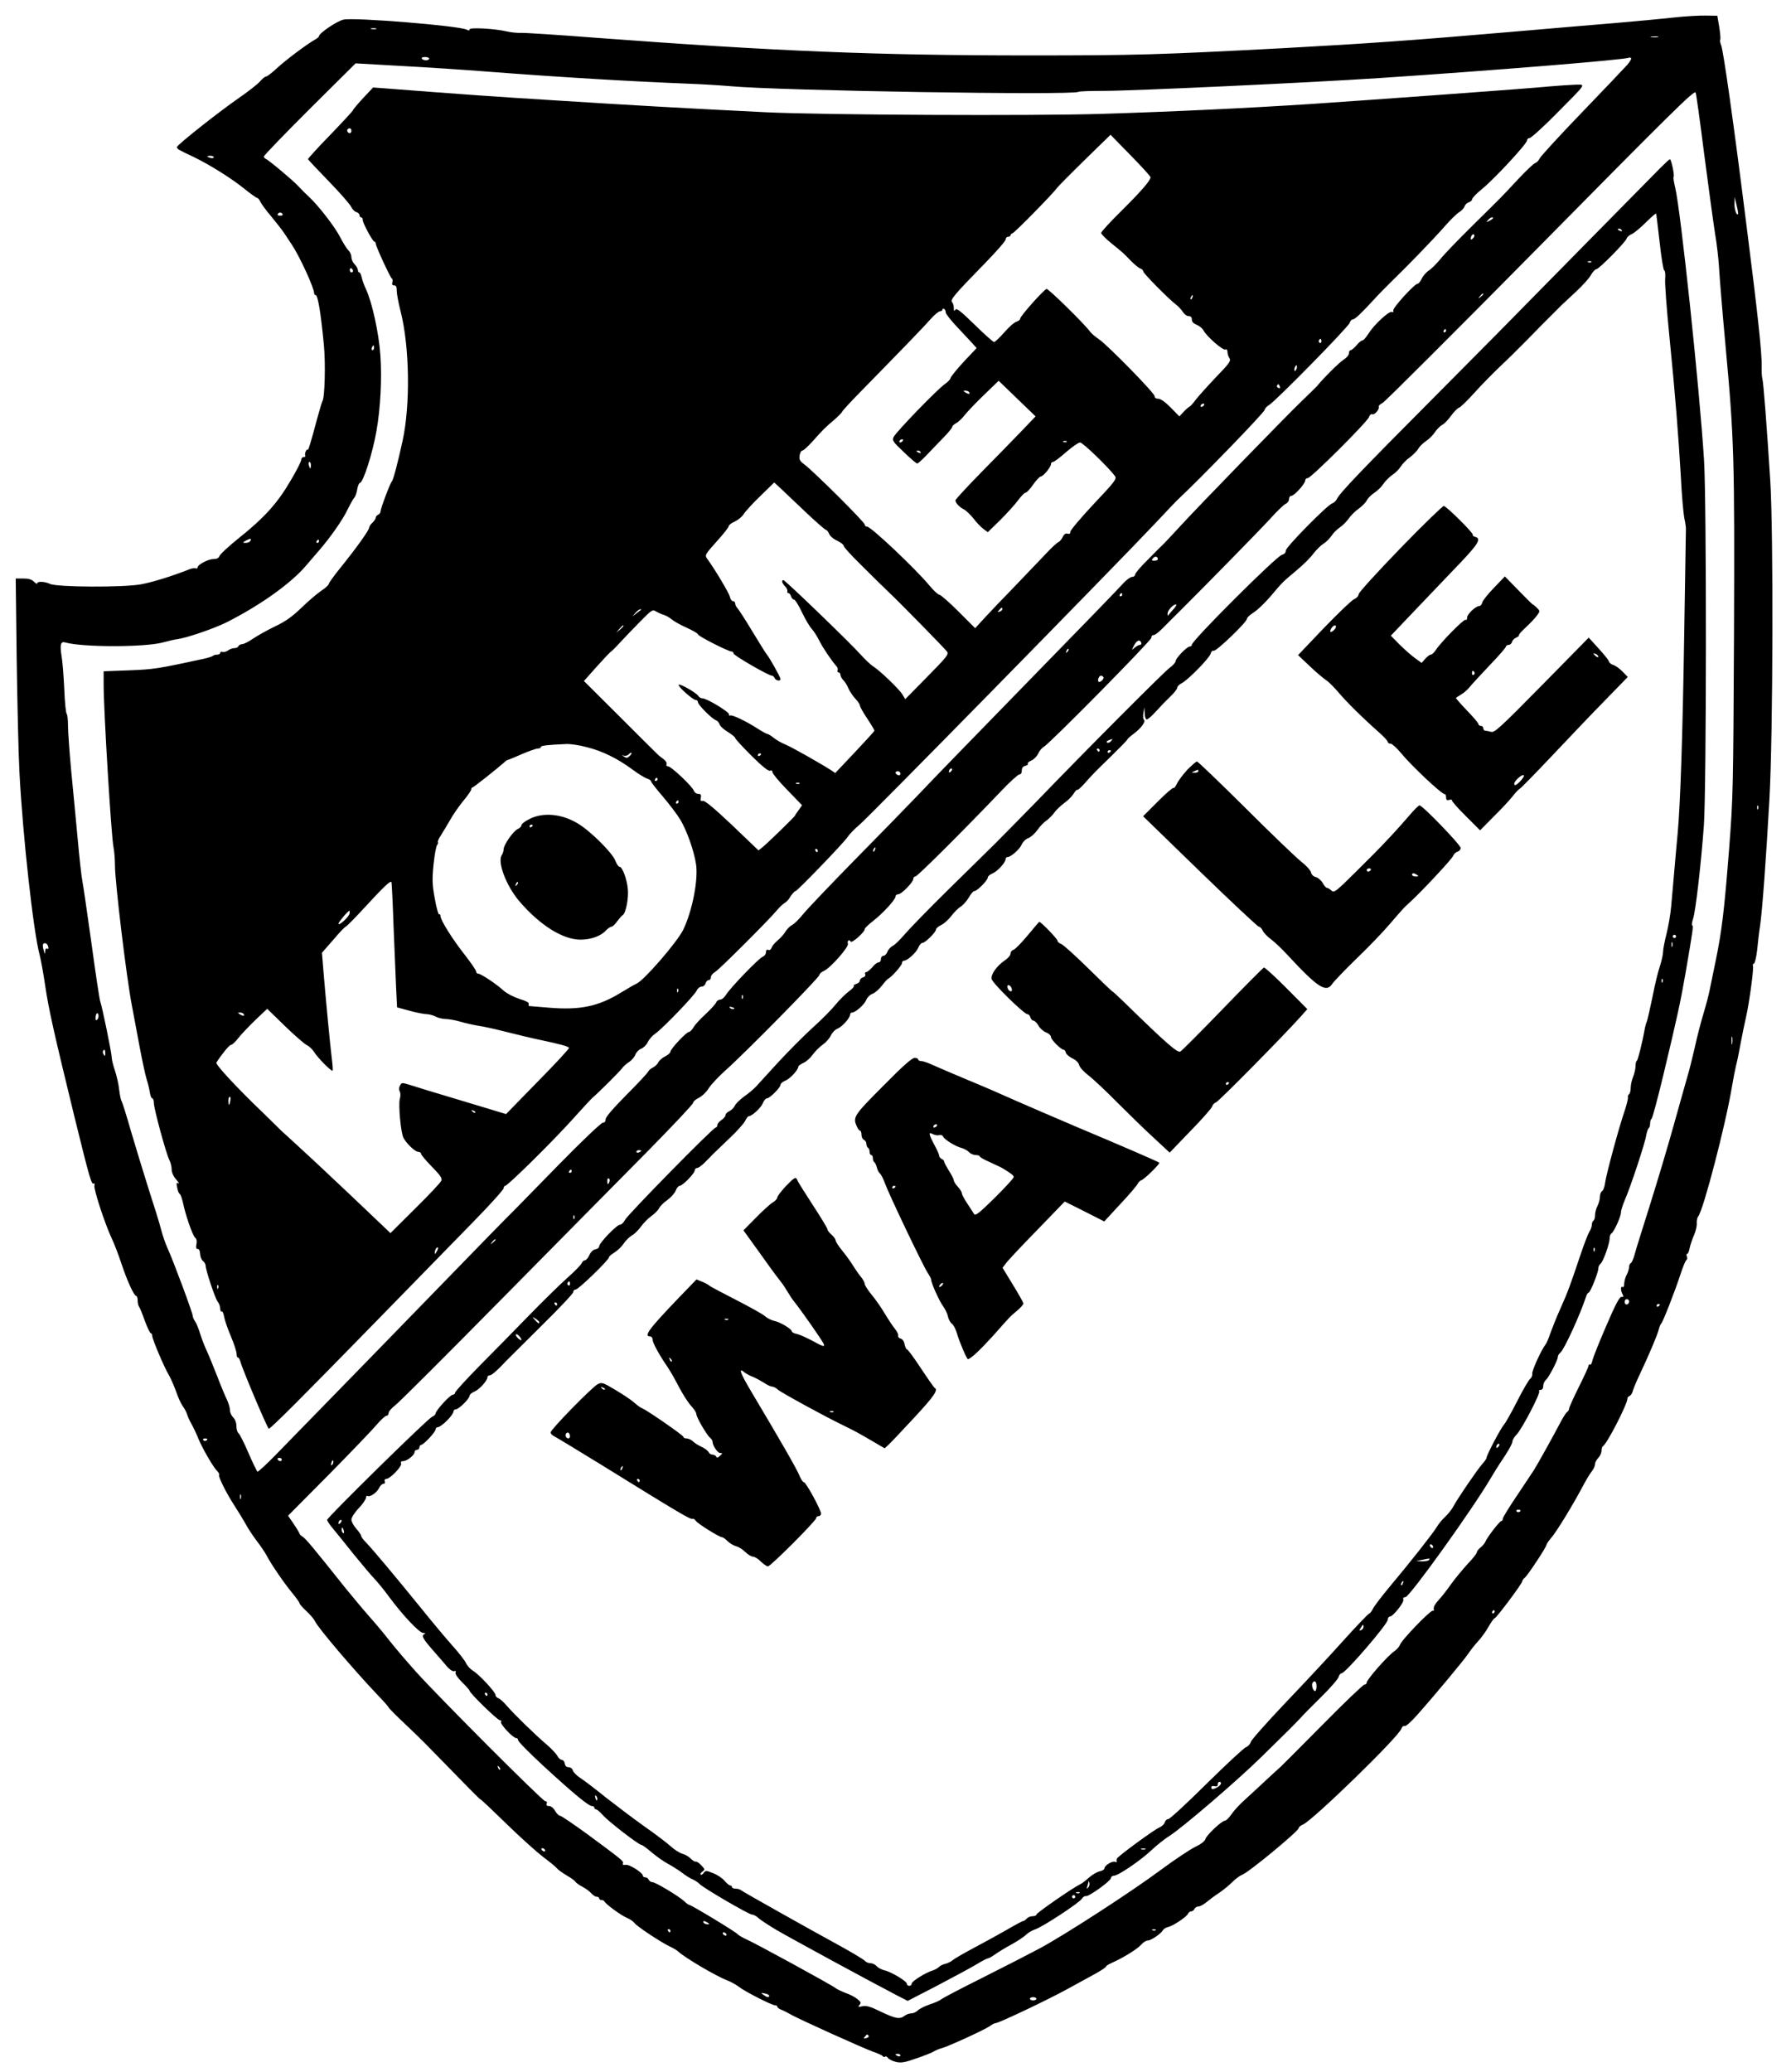
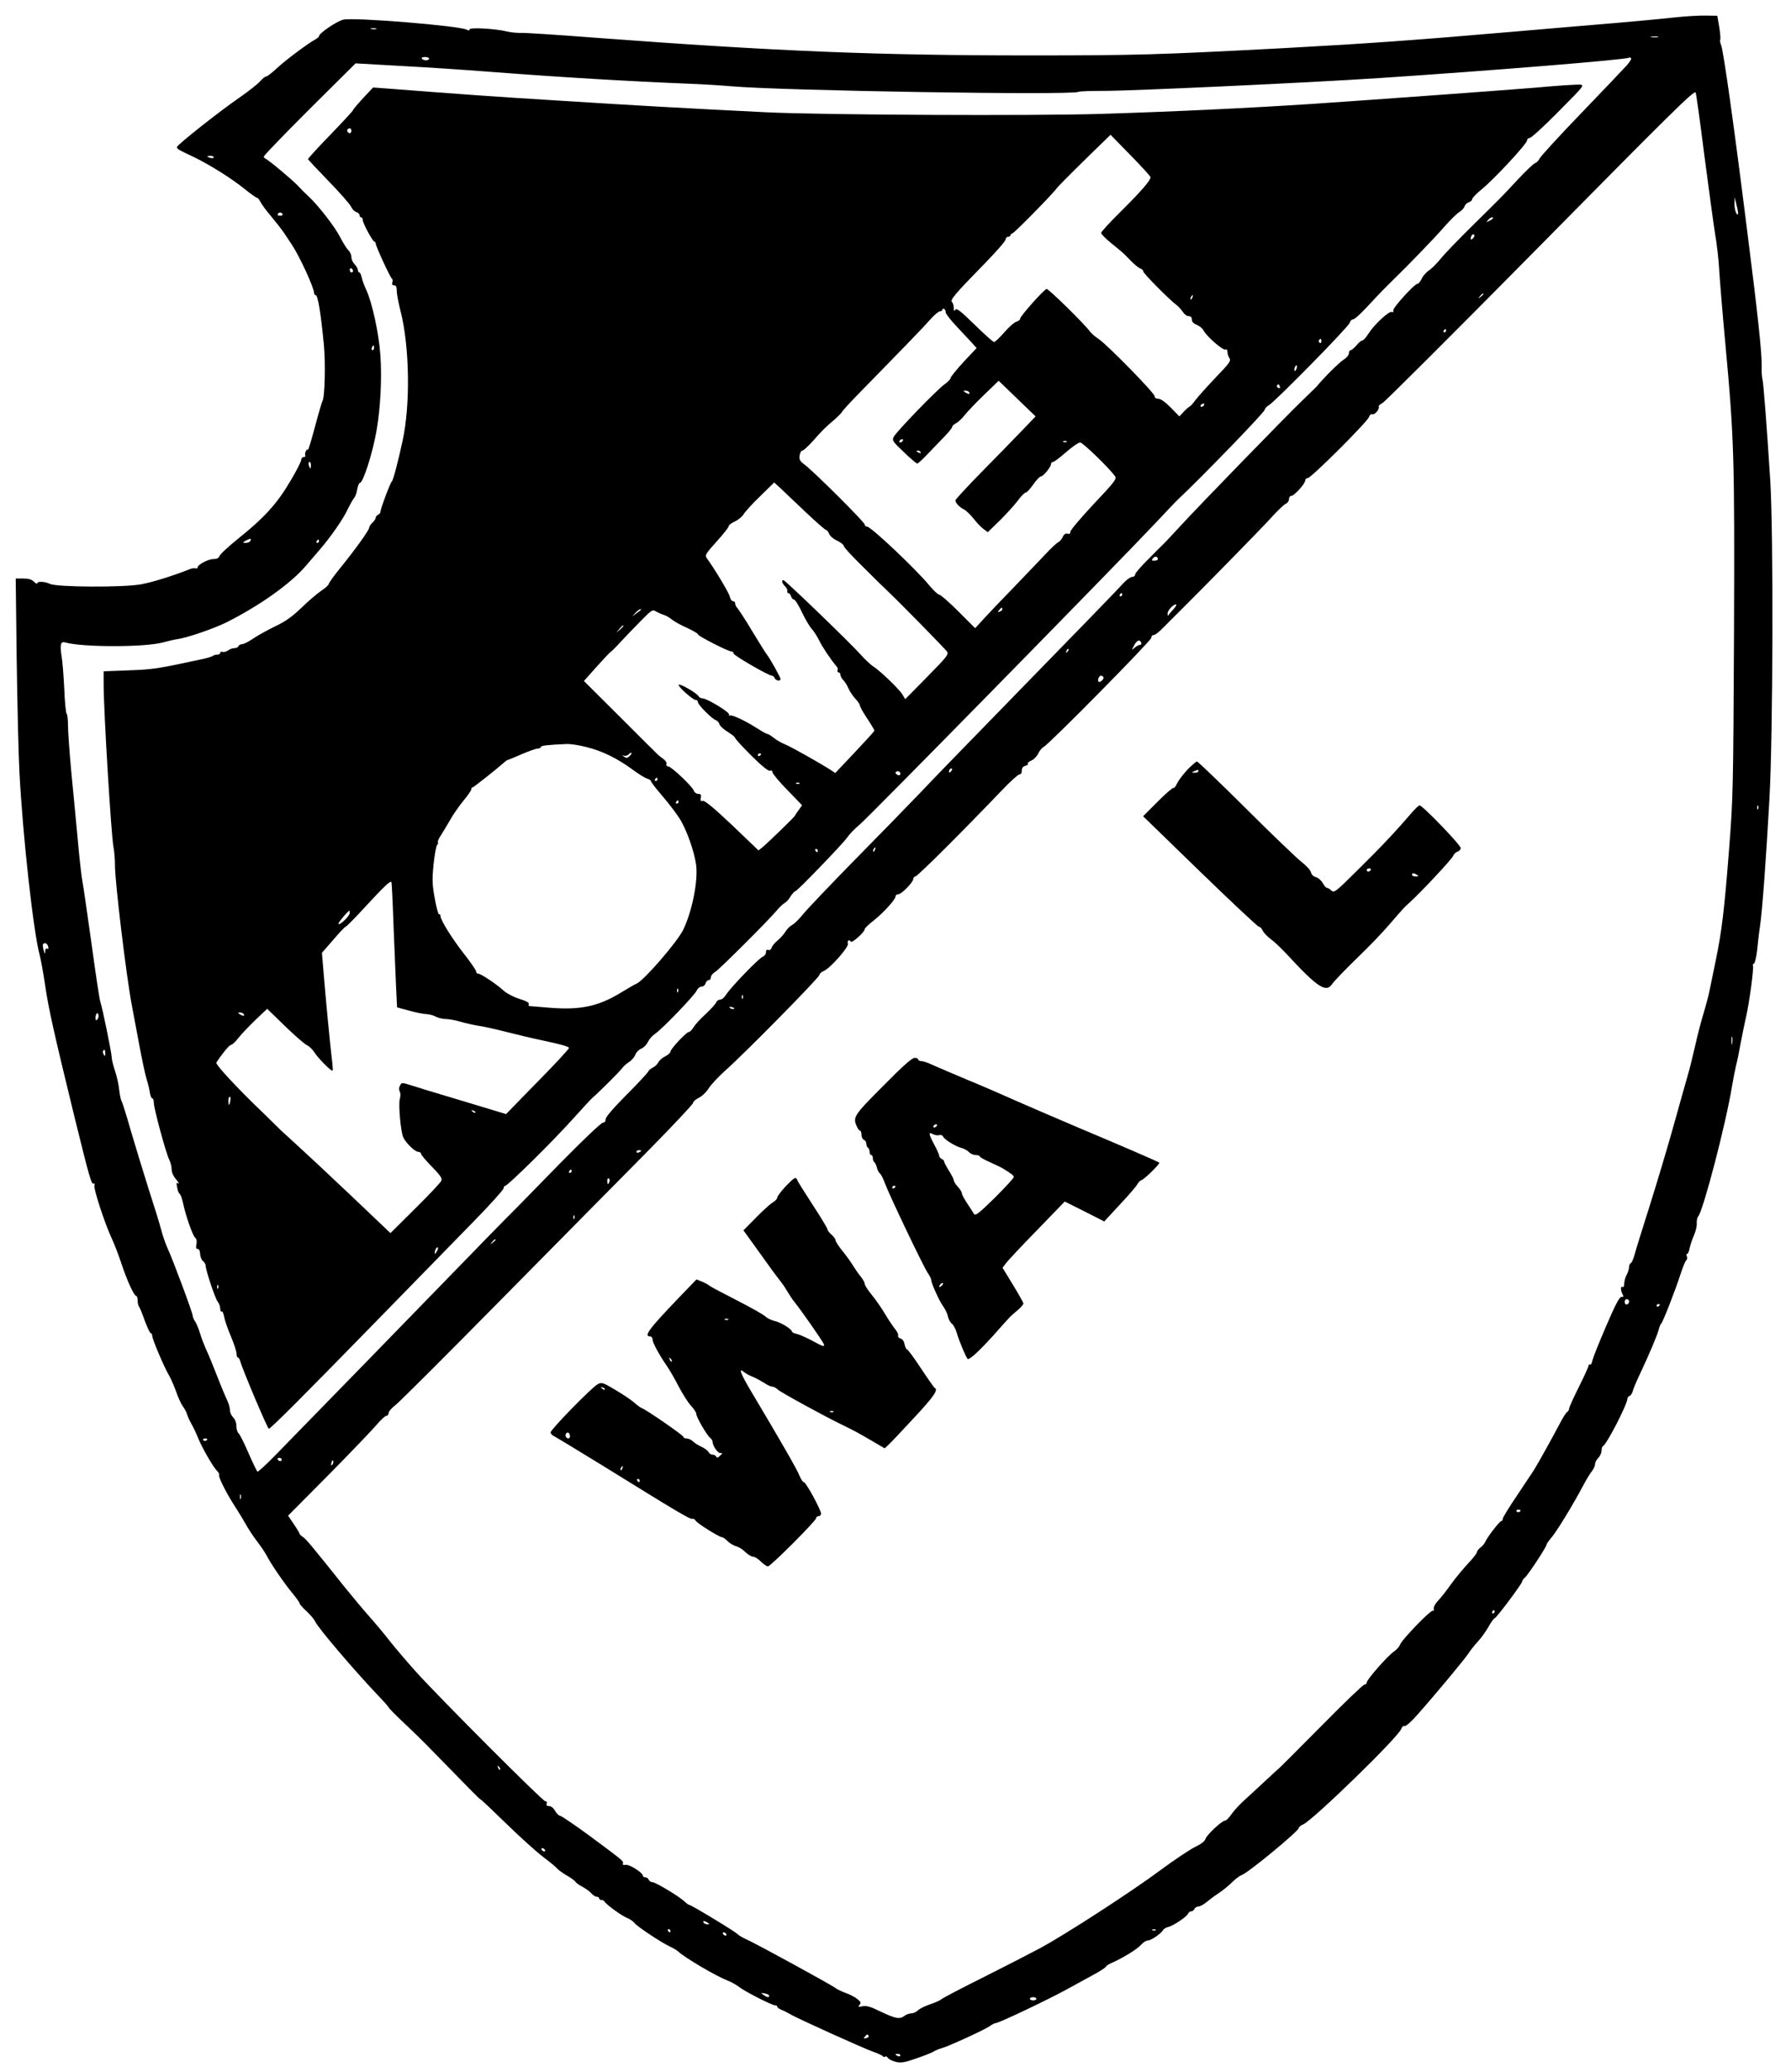
<svg xmlns="http://www.w3.org/2000/svg" version="1.0" width="829pt" height="959pt" viewBox="0 0 1106 1279" preserveAspectRatio="xMidYMid meet">
  <g transform="translate(0,1279) scale(0.1,-0.1)" fill="#000000" stroke="none">
    <path d="M10335 12684 c-71 -8 -233 -23 -360 -34 -126 -10 -412 -35 -635 -54 -603 -52 -896 -73 -1411 -101 -777 -41 -911 -45 -1569 -45 -944 0 -1561 25 -2695 110 -220 17 -420 30 -445 29 -25 -1 -65 3 -90 9 -76 18 -230 26 -230 13 0 -8 -5 -9 -18 -2 -45 24 -694 77 -761 62 -39 -8 -151 -84 -151 -102 0 -4 -11 -14 -24 -21 -46 -25 -181 -126 -236 -177 -30 -28 -60 -51 -66 -51 -7 0 -23 -13 -36 -28 -13 -16 -72 -63 -133 -105 -122 -84 -377 -286 -382 -302 -2 -6 6 -15 17 -20 10 -6 49 -25 86 -42 102 -50 228 -129 310 -194 40 -33 78 -59 82 -59 5 0 14 -11 20 -24 6 -13 35 -53 65 -88 30 -36 66 -82 81 -104 14 -21 36 -55 49 -74 48 -72 137 -266 137 -299 0 -6 4 -11 9 -11 14 0 32 -109 51 -307 11 -116 6 -325 -9 -348 -3 -5 -18 -55 -33 -110 -34 -128 -56 -203 -58 -190 0 6 -5 2 -11 -8 -5 -9 -7 -22 -4 -27 3 -6 -1 -10 -9 -10 -9 0 -16 -8 -16 -18 0 -9 -30 -69 -68 -132 -79 -135 -160 -225 -319 -352 -62 -50 -115 -99 -118 -110 -5 -12 -16 -18 -37 -18 -33 0 -98 -35 -98 -52 0 -6 -6 -8 -12 -5 -7 2 -24 0 -38 -6 -106 -42 -228 -80 -300 -93 -110 -20 -520 -18 -562 3 -32 15 -78 17 -78 3 0 -5 -9 -1 -20 10 -14 14 -33 20 -67 20 l-46 0 6 -497 c4 -274 11 -588 17 -698 20 -391 87 -994 125 -1130 7 -27 23 -112 34 -189 23 -153 52 -281 181 -811 94 -381 105 -420 119 -411 5 4 7 -3 4 -13 -5 -22 64 -234 107 -326 16 -33 42 -102 59 -153 36 -109 79 -202 92 -202 5 0 9 -13 9 -28 0 -15 4 -32 8 -37 5 -6 21 -45 36 -88 16 -42 32 -77 37 -77 5 0 9 -7 9 -16 0 -21 75 -197 103 -243 11 -19 31 -64 44 -100 12 -36 31 -77 41 -91 11 -14 23 -37 27 -50 4 -14 16 -41 27 -60 11 -19 29 -57 40 -84 23 -59 93 -181 118 -206 10 -10 16 -21 13 -24 -8 -8 42 -109 93 -188 26 -40 58 -93 72 -118 13 -25 43 -70 67 -102 24 -31 51 -71 61 -90 27 -53 113 -178 161 -235 23 -28 43 -56 43 -61 0 -5 19 -27 43 -49 23 -21 47 -50 53 -63 18 -40 239 -299 382 -450 40 -41 72 -78 72 -81 0 -3 44 -48 97 -98 54 -51 112 -107 128 -124 281 -288 339 -347 344 -347 3 0 76 -69 161 -152 85 -83 187 -174 225 -203 39 -29 77 -60 84 -69 8 -10 35 -29 60 -44 25 -14 50 -32 54 -39 4 -7 25 -22 45 -32 20 -11 45 -29 54 -40 10 -12 25 -21 33 -21 8 0 15 -4 15 -10 0 -5 6 -10 14 -10 8 0 16 -4 18 -8 6 -16 106 -89 139 -102 19 -8 40 -22 47 -32 15 -21 165 -120 218 -145 22 -10 45 -24 52 -31 41 -38 230 -150 304 -179 24 -9 55 -27 71 -39 33 -27 203 -114 223 -114 8 0 14 -4 14 -9 0 -5 12 -14 28 -20 15 -6 38 -18 52 -26 42 -26 455 -212 512 -232 29 -10 56 -22 60 -28 4 -5 10 -6 14 -2 4 4 12 0 18 -9 6 -8 29 -19 50 -24 32 -7 54 -3 125 22 47 16 95 35 106 42 11 7 32 16 47 20 38 9 267 114 300 137 14 11 31 19 37 19 19 0 322 144 442 210 63 35 142 78 177 97 34 19 62 38 62 42 0 4 17 15 38 24 68 30 155 84 178 110 13 15 31 27 42 27 20 0 82 42 94 64 4 8 20 17 34 20 33 9 113 63 121 82 3 8 12 14 19 14 8 0 17 7 20 15 4 8 15 15 25 15 10 0 33 13 51 28 18 15 53 41 78 57 24 17 61 46 81 67 20 20 47 39 58 43 37 11 351 271 351 289 0 6 12 17 28 23 63 29 591 542 606 591 4 12 13 19 20 16 7 -3 41 27 77 68 112 126 289 339 316 379 14 22 41 55 60 76 19 20 48 60 65 90 16 29 34 53 38 53 10 0 170 214 170 227 0 6 8 17 17 24 19 16 133 189 133 202 0 5 13 24 29 43 31 34 137 208 197 322 19 36 43 76 54 89 11 14 20 34 20 44 0 11 9 28 20 39 11 11 20 31 20 44 0 13 4 26 8 28 23 9 151 258 152 294 0 7 6 14 14 17 7 3 17 18 20 33 4 15 25 64 46 108 56 119 106 237 114 271 4 16 11 32 15 35 9 7 85 200 118 302 15 46 31 86 37 89 5 4 6 14 3 23 -4 9 -3 16 2 16 5 0 12 16 15 35 4 19 16 55 27 80 11 25 19 59 17 74 -1 16 3 35 9 42 32 39 170 569 208 799 8 47 19 105 25 130 7 25 20 88 29 140 10 52 25 127 34 165 20 87 49 304 42 315 -3 5 0 10 6 12 6 2 15 40 20 83 4 44 12 112 18 150 14 96 37 409 58 785 22 392 25 1644 5 1965 -21 330 -42 609 -49 630 -3 11 -5 44 -4 73 2 79 -22 310 -95 882 -79 629 -141 1066 -155 1102 -6 15 -9 30 -6 35 3 4 0 40 -6 78 l-12 70 -70 1 c-38 1 -128 -4 -200 -12z m-8012 -71 c-7 -2 -21 -2 -30 0 -10 3 -4 5 12 5 17 0 24 -2 18 -5z m7915 -50 c-10 -2 -28 -2 -40 0 -13 2 -5 4 17 4 22 1 32 -1 23 -4z m-7588 -133 c0 -5 -9 -10 -19 -10 -11 0 -23 5 -26 10 -4 6 5 10 19 10 14 0 26 -4 26 -10z m7399 -38 c-18 -20 -144 -153 -281 -295 -137 -142 -254 -270 -260 -283 -6 -13 -19 -26 -28 -29 -10 -3 -56 -47 -104 -98 -109 -117 -97 -105 -282 -287 -86 -85 -175 -177 -197 -205 -22 -27 -54 -60 -72 -72 -18 -12 -39 -36 -46 -53 -8 -16 -19 -30 -25 -30 -19 0 -156 -151 -150 -165 3 -9 0 -12 -9 -9 -18 7 -111 -80 -145 -135 -14 -22 -30 -41 -37 -41 -6 0 -23 -13 -36 -30 -14 -16 -30 -30 -36 -30 -6 0 -11 -9 -11 -19 0 -11 -14 -28 -33 -40 -26 -16 -122 -111 -165 -164 -4 -4 -45 -45 -92 -90 -100 -96 -643 -655 -751 -773 -41 -44 -85 -92 -99 -106 -14 -13 -60 -59 -102 -102 -43 -42 -78 -83 -78 -91 0 -8 -8 -15 -19 -15 -10 0 -36 -19 -57 -42 -20 -24 -284 -296 -586 -605 -301 -309 -605 -621 -674 -695 -70 -73 -249 -257 -398 -408 -149 -152 -291 -301 -316 -332 -25 -31 -55 -61 -68 -67 -12 -6 -30 -24 -40 -39 -9 -16 -31 -41 -49 -56 -18 -15 -35 -35 -38 -46 -4 -11 -12 -17 -21 -13 -9 3 -14 -2 -14 -15 0 -12 -9 -23 -19 -27 -23 -7 -203 -194 -228 -236 -10 -16 -25 -29 -35 -29 -10 0 -22 -8 -25 -17 -4 -10 -33 -42 -65 -72 -32 -29 -66 -66 -75 -82 -10 -16 -22 -29 -29 -29 -15 0 -114 -105 -114 -122 0 -7 -15 -20 -33 -29 -17 -8 -36 -25 -42 -37 -5 -11 -20 -25 -32 -31 -13 -6 -26 -17 -29 -24 -3 -8 -63 -73 -134 -144 -84 -85 -130 -138 -130 -152 0 -13 -6 -21 -17 -21 -10 0 -129 -113 -270 -257 -139 -142 -259 -265 -267 -273 -56 -55 -250 -254 -406 -415 -163 -168 -813 -836 -1083 -1112 -55 -56 -103 -100 -107 -98 -4 3 -29 54 -55 114 -26 61 -54 116 -61 122 -8 6 -14 27 -14 45 0 21 -8 42 -20 54 -11 11 -20 31 -20 45 0 14 -8 42 -18 63 -10 20 -38 87 -61 147 -24 61 -53 133 -66 160 -13 28 -31 75 -40 105 -9 30 -23 63 -31 74 -8 11 -14 27 -14 34 0 17 -122 345 -155 416 -13 28 -31 80 -40 116 -9 36 -44 148 -77 250 -32 102 -82 264 -110 360 -27 96 -54 180 -58 185 -4 6 -10 36 -14 68 -3 32 -15 85 -26 118 -11 32 -20 69 -20 81 0 27 -59 314 -70 343 -5 11 -29 171 -54 355 -26 184 -51 360 -57 390 -6 30 -19 147 -29 260 -11 113 -28 302 -40 420 -11 118 -20 245 -20 282 0 37 -4 69 -8 72 -5 3 -12 72 -15 153 -4 81 -11 174 -17 206 -11 70 -5 91 24 82 105 -30 490 -30 601 0 33 9 75 19 93 21 57 8 224 65 302 104 208 105 400 242 492 352 24 28 59 69 79 92 68 78 147 191 175 251 16 33 35 66 41 73 7 7 16 31 19 53 4 21 11 39 16 39 20 0 79 183 103 322 25 142 34 325 24 466 -9 137 -52 330 -88 406 -11 23 -23 56 -27 74 -4 17 -10 32 -15 32 -5 0 -9 7 -9 15 0 8 -9 24 -20 35 -11 11 -20 31 -20 45 0 13 -8 32 -19 42 -10 10 -32 45 -49 78 -31 63 -135 197 -193 251 -19 17 -50 48 -69 69 -34 36 -183 161 -200 167 -5 2 -10 8 -11 13 -1 6 126 137 282 293 l285 283 280 -16 c154 -8 394 -24 534 -35 453 -35 877 -60 1250 -75 80 -3 192 -10 250 -15 302 -28 2114 -57 2150 -35 6 4 77 6 158 6 174 0 1256 50 1697 79 694 46 1532 114 1544 126 2 2 8 1 13 -2 5 -3 -6 -22 -23 -42z m475 -552 c27 -206 57 -427 67 -490 11 -63 22 -160 25 -215 3 -55 20 -266 39 -470 54 -585 57 -696 53 -1790 -5 -959 -5 -1001 -31 -1335 -29 -372 -45 -501 -82 -680 -13 -63 -29 -142 -36 -175 -6 -33 -24 -100 -39 -150 -15 -49 -40 -144 -54 -210 -15 -66 -36 -149 -47 -185 -10 -36 -48 -168 -83 -295 -35 -126 -101 -347 -146 -490 -45 -143 -89 -282 -96 -310 -7 -27 -18 -51 -24 -53 -5 -2 -10 -13 -10 -25 -1 -12 -7 -33 -15 -47 -8 -14 -14 -38 -15 -53 0 -16 -4 -26 -10 -22 -13 8 -13 -21 0 -45 7 -14 6 -17 -7 -16 -12 1 -37 -46 -94 -179 -43 -99 -81 -195 -85 -212 -3 -18 -10 -30 -15 -27 -5 3 -9 0 -9 -6 0 -7 -27 -66 -60 -132 -33 -66 -60 -126 -60 -133 0 -8 -6 -18 -13 -22 -7 -4 -30 -42 -51 -83 -33 -63 -131 -240 -154 -276 -4 -6 -49 -73 -99 -149 -51 -75 -93 -143 -93 -151 0 -8 -4 -14 -9 -14 -10 0 -88 -101 -98 -127 -4 -10 -17 -26 -30 -36 -13 -10 -23 -24 -23 -30 0 -7 -25 -39 -56 -71 -30 -33 -76 -88 -102 -124 -25 -36 -61 -82 -79 -101 -20 -21 -32 -43 -29 -54 2 -9 0 -14 -6 -11 -12 7 -196 -183 -203 -211 -4 -11 -20 -29 -36 -40 -38 -25 -169 -174 -169 -192 0 -7 -6 -13 -14 -13 -8 0 -124 -111 -258 -247 -134 -135 -250 -252 -258 -259 -8 -7 -51 -46 -95 -87 -44 -41 -103 -96 -131 -121 -29 -26 -64 -64 -79 -86 -15 -22 -33 -40 -40 -40 -20 0 -114 -89 -121 -113 -4 -14 -27 -32 -65 -50 -32 -16 -127 -79 -209 -140 -183 -136 -589 -399 -748 -485 -64 -34 -225 -117 -357 -183 -132 -66 -247 -126 -255 -134 -8 -7 -39 -20 -69 -30 -29 -10 -62 -26 -72 -36 -11 -11 -29 -19 -41 -19 -13 0 -32 -7 -42 -15 -30 -23 -55 -18 -146 25 -65 32 -90 39 -114 34 -27 -6 -29 -5 -18 9 11 12 8 18 -13 35 -14 12 -47 29 -73 38 -26 10 -54 23 -62 30 -22 18 -497 278 -551 301 -26 12 -49 26 -53 31 -7 12 -288 182 -300 182 -4 0 -17 9 -29 21 -34 32 -179 119 -198 119 -9 0 -19 7 -23 15 -3 8 -12 15 -21 15 -8 0 -15 4 -15 10 0 18 -84 72 -107 67 -14 -2 -20 0 -16 9 5 14 -2 19 -218 179 -87 63 -163 115 -170 115 -8 0 -22 14 -31 30 -10 18 -25 30 -37 30 -14 0 -19 5 -15 15 4 9 0 15 -9 15 -16 0 -649 634 -798 799 -52 58 -125 143 -162 190 -37 48 -94 115 -126 151 -32 36 -98 115 -147 175 -207 260 -246 306 -265 318 -10 6 -19 15 -19 18 0 4 -16 31 -35 59 l-36 53 254 256 c139 141 272 280 296 309 24 28 50 52 58 52 7 0 13 8 13 18 0 9 19 30 41 47 22 16 324 318 671 670 348 352 752 762 900 911 147 150 268 278 268 286 0 8 16 22 35 31 20 10 47 35 62 60 15 23 60 71 100 107 116 102 583 576 583 592 0 7 13 19 30 26 39 18 154 148 146 167 -3 8 -1 17 4 20 4 3 10 -1 13 -7 5 -14 87 58 87 77 0 6 23 28 50 49 60 46 140 133 140 152 0 8 7 14 17 14 20 0 93 75 93 95 0 8 6 15 13 15 12 0 292 279 530 528 53 56 104 102 112 102 9 0 15 9 15 24 0 16 7 26 22 29 12 4 19 9 15 13 -4 4 6 13 22 20 15 6 34 26 42 42 7 17 23 36 34 42 36 19 665 657 665 674 0 9 5 16 10 16 13 0 33 15 74 57 17 17 57 58 90 90 160 159 492 498 561 573 42 47 85 88 96 92 10 4 19 17 19 28 0 11 6 20 14 20 18 0 86 75 86 95 0 8 7 15 16 15 20 0 369 348 378 377 4 13 13 20 20 17 15 -6 48 34 40 47 -2 5 8 15 24 23 15 8 427 419 915 913 882 894 1007 1017 1018 1004 3 -3 27 -175 53 -381z m-9204 -19 c0 -5 -9 -7 -20 -4 -11 3 -20 7 -20 9 0 2 9 4 20 4 11 0 20 -4 20 -9z m9413 -351 c-9 -11 -23 29 -22 65 l1 40 12 -50 c7 -27 11 -52 9 -55z m-8988 0 c3 -5 -3 -10 -15 -10 -12 0 -18 5 -15 10 3 6 10 10 15 10 5 0 12 -4 15 -10z m7475 -25 c0 -2 -10 -10 -22 -16 -21 -11 -22 -11 -9 4 13 16 31 23 31 12z m-121 -121 c-15 -18 -22 -13 -13 10 3 9 10 13 16 10 5 -3 4 -12 -3 -20z m-6919 -205 c0 -5 -4 -9 -10 -9 -5 0 -10 7 -10 16 0 8 5 12 10 9 6 -3 10 -10 10 -16z m6980 -143 c0 -2 -8 -10 -17 -17 -16 -13 -17 -12 -4 4 13 16 21 21 21 13z m-230 -226 c0 -5 -5 -10 -11 -10 -5 0 -7 5 -4 10 3 6 8 10 11 10 2 0 4 -4 4 -10z m-6620 -105 c0 -8 -4 -15 -10 -15 -5 0 -7 7 -4 15 4 8 8 15 10 15 2 0 4 -7 4 -15z m-390 -725 c0 -11 -2 -20 -4 -20 -2 0 -6 9 -9 20 -3 11 -1 20 4 20 5 0 9 -9 9 -20z m-375 -469 c-3 -6 -16 -11 -28 -11 -21 1 -21 1 3 15 27 14 36 13 25 -4z m425 -1 c0 -5 -5 -10 -11 -10 -5 0 -7 5 -4 10 3 6 8 10 11 10 2 0 4 -4 4 -10z m5180 -111 c0 -5 -10 -9 -21 -9 -18 0 -19 2 -9 15 12 15 30 12 30 -6z m-220 -219 c0 -5 -5 -10 -11 -10 -5 0 -7 5 -4 10 3 6 8 10 11 10 2 0 4 -4 4 -10z m314 -92 c-16 -18 -30 -35 -31 -37 -2 -2 -3 3 -3 12 0 20 34 57 52 57 6 0 -1 -15 -18 -32z m-196 -206 c2 -7 -2 -12 -9 -12 -7 0 -21 -8 -32 -17 -20 -18 -20 -18 -3 15 17 32 36 38 44 14z m-457 -55 c-10 -9 -11 -8 -5 6 3 10 9 15 12 12 3 -3 0 -11 -7 -18z m223 -156 c7 -10 -22 -37 -30 -28 -9 8 3 37 15 37 5 0 12 -4 15 -9z m-942 -583 c-7 -7 -12 -8 -12 -2 0 14 12 26 19 19 2 -3 -1 -11 -7 -17z m4985 -230 c-3 -8 -6 -5 -6 6 -1 11 2 17 5 13 3 -3 4 -12 1 -19z m-5454 -253 c-3 -9 -8 -14 -10 -11 -3 3 -2 9 2 15 9 16 15 13 8 -4z m-5105 -600 c3 -10 0 -15 -7 -11 -7 5 -11 -2 -12 -16 -1 -20 -2 -19 -9 6 -5 16 -7 33 -4 38 9 14 29 3 32 -17z m4289 -317 c-3 -8 -6 -5 -6 6 -1 11 2 17 5 13 3 -3 4 -12 1 -19z m-56 -66 c-7 -2 -18 1 -23 6 -8 8 -4 9 13 5 13 -4 18 -8 10 -11z m-3930 -65 c-8 -8 -11 -5 -11 9 0 27 14 41 18 19 2 -9 -1 -22 -7 -28z m10096 -149 c-2 -13 -4 -5 -4 17 -1 22 1 32 4 23 2 -10 2 -28 0 -40z m-10047 -60 c0 -18 -2 -20 -9 -8 -6 8 -7 18 -5 22 9 14 14 9 14 -14z m3310 -602 c0 -2 -7 -6 -15 -10 -8 -3 -15 -1 -15 4 0 6 7 10 15 10 8 0 15 -2 15 -4z m-430 -126 c0 -5 -5 -10 -11 -10 -5 0 -7 5 -4 10 3 6 8 10 11 10 2 0 4 -4 4 -10z m233 -65 c-7 -21 -13 -19 -13 6 0 11 4 18 10 14 5 -3 7 -12 3 -20z m-216 -227 c-3 -8 -6 -5 -6 6 -1 11 2 17 5 13 3 -3 4 -12 1 -19z m-487 -132 c0 -2 -8 -10 -17 -17 -16 -13 -17 -12 -4 4 13 16 21 21 21 13z m7000 -380 c0 -22 -26 -26 -27 -5 -1 11 5 19 13 19 8 0 14 -6 14 -14z m190 -20 c0 -3 -4 -8 -10 -11 -5 -3 -10 -1 -10 4 0 6 5 11 10 11 6 0 10 -2 10 -4z m-8970 -830 c0 -11 -19 -15 -25 -6 -3 5 1 10 9 10 9 0 16 -2 16 -4z m460 -126 c0 -5 -4 -10 -9 -10 -6 0 -13 5 -16 10 -3 6 1 10 9 10 9 0 16 -4 16 -10z m312 -32 c-8 -8 -9 -4 -5 13 4 13 8 18 11 10 2 -7 -1 -18 -6 -23z m-565 -210 c-3 -7 -5 -2 -5 12 0 14 2 19 5 13 2 -7 2 -19 0 -25z m7903 -72 c0 -11 -19 -15 -25 -6 -3 5 1 10 9 10 9 0 16 -2 16 -4z m-160 -626 c0 -5 -5 -10 -11 -10 -5 0 -7 5 -4 10 3 6 8 10 11 10 2 0 4 -4 4 -10z m-6142 -975 c-3 -3 -9 2 -12 12 -6 14 -5 15 5 6 7 -7 10 -15 7 -18z m277 -495 c3 -5 2 -10 -4 -10 -5 0 -13 5 -16 10 -3 6 -2 10 4 10 5 0 13 -4 16 -10z m1005 -450 c13 -8 13 -10 -2 -10 -9 0 -20 5 -23 10 -8 13 5 13 25 0z m-230 -50 c0 -5 -2 -10 -4 -10 -3 0 -8 5 -11 10 -3 6 -1 10 4 10 6 0 11 -4 11 -10z m2997 4 c-3 -3 -12 -4 -19 -1 -8 3 -5 6 6 6 11 1 17 -2 13 -5z m-2652 -24 c3 -5 2 -10 -4 -10 -5 0 -13 5 -16 10 -3 6 -2 10 4 10 5 0 13 -4 16 -10z m265 -381 c0 -13 -13 -11 -35 5 -18 13 -18 14 8 9 15 -3 27 -9 27 -14z m1650 -19 c0 -5 -9 -10 -20 -10 -11 0 -20 5 -20 10 0 6 9 10 20 10 11 0 20 -4 20 -10z m-1036 -229 c3 -5 -3 -11 -15 -14 -16 -4 -18 -3 -8 9 13 16 16 17 23 5z m196 -121 c0 -5 -7 -7 -15 -4 -8 4 -15 8 -15 10 0 2 7 4 15 4 8 0 15 -4 15 -10z" />
    <path d="M9575 12259 c-127 -13 -1110 -84 -1480 -109 -402 -26 -841 -47 -1294 -61 -418 -13 -1718 -7 -2071 10 -488 24 -825 43 -1280 72 -409 25 -599 39 -1065 75 l-81 6 -62 -66 c-34 -37 -62 -70 -62 -74 0 -4 -63 -72 -140 -152 -77 -79 -139 -147 -138 -151 2 -4 59 -65 128 -136 69 -71 131 -142 138 -157 7 -15 21 -30 32 -33 11 -3 20 -12 20 -19 0 -8 5 -14 10 -14 6 0 10 -7 10 -16 0 -20 62 -134 72 -134 5 0 8 -5 8 -11 0 -17 91 -213 100 -217 4 -2 6 -12 3 -22 -4 -14 0 -20 11 -20 12 0 16 -9 16 -34 0 -19 11 -76 24 -127 55 -216 61 -575 12 -799 -28 -130 -58 -243 -66 -250 -10 -9 -70 -168 -70 -185 0 -9 -7 -18 -15 -21 -8 -4 -15 -12 -15 -19 0 -6 -9 -20 -20 -30 -11 -10 -20 -24 -20 -30 0 -16 -81 -129 -178 -249 -40 -49 -72 -94 -72 -100 0 -6 -22 -26 -48 -43 -26 -18 -81 -65 -122 -105 -56 -54 -97 -83 -162 -114 -48 -23 -108 -57 -135 -75 -26 -18 -56 -34 -67 -34 -11 -1 -22 -7 -24 -13 -2 -7 -13 -12 -25 -12 -12 0 -30 -7 -40 -15 -11 -7 -25 -11 -33 -8 -8 3 -14 0 -14 -6 0 -6 -8 -11 -18 -11 -10 0 -22 -3 -26 -7 -4 -4 -31 -13 -59 -19 -287 -62 -307 -65 -459 -71 l-158 -6 0 -81 c0 -165 47 -938 61 -1006 5 -25 9 -75 9 -111 -1 -95 71 -695 105 -869 8 -41 28 -149 45 -240 17 -91 37 -185 45 -210 8 -25 17 -62 20 -82 3 -21 10 -38 15 -38 6 0 10 -13 10 -28 0 -35 76 -315 96 -353 8 -16 14 -41 14 -58 0 -18 11 -43 28 -62 15 -18 21 -29 13 -24 -11 7 -13 2 -7 -25 3 -19 10 -37 16 -40 5 -3 14 -28 20 -55 17 -81 60 -203 75 -215 9 -8 12 -22 8 -41 -4 -21 -2 -29 8 -29 9 0 14 -12 15 -32 1 -17 9 -37 18 -43 9 -7 16 -20 16 -28 0 -27 58 -201 74 -222 9 -11 16 -30 16 -43 0 -13 4 -21 9 -18 5 3 11 -11 15 -32 3 -20 22 -75 42 -122 20 -47 35 -95 35 -107 0 -13 3 -23 8 -23 5 0 12 -12 16 -27 10 -41 167 -413 175 -413 11 0 209 198 650 650 239 245 516 529 617 632 101 103 183 195 183 203 0 8 5 15 10 15 15 0 294 275 416 411 60 67 115 126 123 133 29 23 168 162 182 181 7 11 27 29 43 39 16 10 33 30 39 45 6 16 22 32 37 38 15 6 33 24 40 40 8 17 28 40 47 53 45 31 241 235 255 265 6 14 20 25 31 25 10 0 21 9 24 20 3 11 12 20 19 20 8 0 14 8 14 18 0 10 12 25 28 34 26 16 331 320 383 383 14 17 34 35 44 41 10 6 23 19 29 29 12 21 32 45 39 45 10 0 295 295 318 330 15 22 49 57 75 78 48 38 1592 1612 1832 1867 67 72 126 133 130 137 140 130 542 545 542 560 0 7 13 21 28 30 40 24 489 481 497 507 3 11 12 21 19 21 13 0 53 38 131 123 28 31 77 81 110 113 99 96 262 264 327 339 34 39 74 78 89 87 15 9 30 25 33 36 4 11 16 22 26 25 11 3 20 11 21 19 0 7 27 36 61 63 78 64 278 280 278 300 0 8 7 15 16 15 9 0 83 67 163 148 196 198 186 182 115 181 -33 -1 -99 -6 -149 -10z m-7405 -274 c0 -8 -4 -15 -9 -15 -13 0 -22 16 -14 24 11 11 23 6 23 -9z m4935 -287 c0 -20 -58 -87 -182 -210 -68 -67 -123 -127 -123 -134 0 -7 28 -36 63 -64 76 -62 73 -59 121 -109 22 -22 47 -43 58 -47 10 -3 18 -11 18 -18 0 -12 165 -178 205 -207 11 -8 28 -26 38 -41 10 -16 26 -28 37 -28 14 0 20 -7 20 -21 0 -14 10 -24 29 -32 16 -6 36 -22 43 -35 19 -37 119 -124 134 -118 9 3 14 -2 14 -14 0 -11 5 -29 12 -39 11 -17 1 -31 -84 -119 -52 -55 -108 -117 -124 -138 -16 -22 -33 -41 -39 -43 -5 -2 -22 -17 -36 -32 l-26 -28 -54 55 c-33 34 -62 54 -76 54 -14 0 -23 6 -23 16 0 19 -287 312 -343 351 -23 15 -48 37 -56 48 -32 45 -256 265 -268 263 -17 -4 -163 -168 -163 -183 0 -7 -10 -15 -22 -19 -13 -3 -47 -32 -76 -66 -29 -33 -58 -60 -63 -60 -6 0 -60 48 -120 107 -87 85 -112 104 -119 93 -8 -12 -10 -9 -10 11 0 14 -5 30 -11 36 -13 13 16 48 203 239 70 72 128 138 128 147 0 9 7 17 15 17 8 0 15 4 15 9 0 5 6 11 13 13 13 3 255 250 273 278 5 8 82 86 171 173 l161 157 123 -126 c68 -69 124 -131 124 -136z m258 -743 c-3 -9 -8 -14 -10 -11 -3 3 -2 9 2 15 9 16 15 13 8 -4z m-1523 -92 c0 -8 30 -47 67 -86 37 -40 80 -86 96 -103 l28 -31 -81 -86 c-44 -48 -80 -93 -80 -99 0 -7 -16 -24 -36 -38 -44 -30 -302 -296 -316 -327 -10 -20 -3 -30 63 -92 40 -39 78 -71 83 -71 5 0 34 26 64 58 30 31 76 80 103 107 27 28 49 55 49 61 0 6 12 17 26 24 14 8 37 30 52 50 15 19 68 75 118 123 l91 88 114 -110 114 -110 -89 -93 c-49 -51 -161 -166 -248 -254 -87 -89 -158 -166 -158 -171 0 -16 24 -42 52 -56 14 -7 41 -33 60 -57 18 -24 45 -52 61 -64 l27 -20 76 74 c41 41 91 96 111 123 19 26 40 47 46 47 7 0 28 22 47 50 19 27 40 49 47 50 15 0 63 58 63 76 0 8 6 14 13 14 7 0 43 27 80 60 38 33 77 60 87 60 17 0 181 -159 216 -209 11 -16 -3 -35 -132 -171 -79 -85 -144 -161 -144 -171 0 -12 -6 -16 -18 -12 -12 3 -22 -4 -30 -22 -7 -14 -19 -28 -27 -31 -9 -4 -44 -36 -78 -73 -34 -36 -123 -129 -197 -206 -75 -77 -159 -165 -187 -196 l-51 -56 -103 103 c-57 57 -110 104 -119 104 -8 1 -35 26 -60 56 -82 100 -361 364 -385 364 -8 0 -15 6 -15 13 0 15 -312 325 -371 370 -30 22 -35 32 -31 57 2 16 10 30 17 30 7 0 35 26 64 58 65 73 76 84 134 133 26 23 47 45 47 48 0 4 50 59 112 122 276 282 397 407 436 452 23 26 49 47 57 47 8 0 15 5 15 11 0 5 5 7 10 4 6 -3 10 -13 10 -22z m2320 -179 c0 -8 -5 -12 -10 -9 -6 4 -8 11 -5 16 9 14 15 11 15 -7z m-154 -170 c-4 -9 -9 -15 -11 -12 -3 3 -3 13 1 22 4 9 9 15 11 12 3 -3 3 -13 -1 -22z m-103 -108 c4 -10 1 -13 -8 -9 -8 3 -12 9 -9 14 7 12 11 11 17 -5z m-1918 -36 c8 -13 -5 -13 -25 0 -13 8 -13 10 2 10 9 0 20 -4 23 -10z m1450 -80 c-3 -5 -11 -10 -16 -10 -6 0 -7 5 -4 10 3 6 11 10 16 10 6 0 7 -4 4 -10z m-1860 -220 c-3 -5 -11 -10 -16 -10 -6 0 -7 5 -4 10 3 6 11 10 16 10 6 0 7 -4 4 -10z m1012 -6 c-3 -3 -12 -4 -19 -1 -8 3 -5 6 6 6 11 1 17 -2 13 -5z m-902 -64 c3 -6 -1 -7 -9 -4 -18 7 -21 14 -7 14 6 0 13 -4 16 -10z m-712 -368 c65 -62 123 -112 128 -112 5 0 14 -11 19 -24 5 -13 26 -32 49 -42 22 -11 41 -25 41 -32 0 -8 47 -59 104 -115 57 -56 109 -108 117 -116 8 -8 34 -32 57 -55 75 -71 346 -348 360 -367 12 -17 -1 -33 -122 -156 l-136 -138 -18 30 c-21 34 -141 149 -182 174 -14 9 -48 41 -75 71 -61 69 -466 460 -477 460 -14 0 -9 -19 10 -38 10 -10 16 -24 14 -30 -2 -7 1 -12 6 -12 6 0 14 -9 17 -20 3 -11 12 -20 18 -20 7 0 29 -35 49 -78 20 -42 47 -88 60 -102 13 -14 34 -47 47 -73 19 -40 74 -122 109 -162 5 -6 7 -16 4 -23 -2 -6 1 -12 7 -12 6 0 11 -7 11 -15 0 -8 8 -23 18 -33 10 -10 24 -32 31 -50 8 -18 27 -47 42 -63 16 -17 29 -36 29 -43 0 -7 20 -43 45 -80 25 -38 45 -72 45 -75 0 -4 -55 -64 -121 -134 l-121 -128 -27 18 c-57 37 -238 140 -281 158 -25 10 -58 29 -73 42 -16 13 -33 23 -38 23 -5 0 -34 16 -65 36 -70 45 -155 85 -166 78 -5 -3 -7 0 -6 7 3 14 -137 99 -164 99 -9 0 -21 6 -25 14 -11 19 -114 79 -122 70 -8 -8 87 -94 105 -94 8 0 14 -6 14 -14 0 -16 88 -104 111 -111 9 -3 19 -14 22 -25 3 -11 26 -32 51 -47 25 -16 46 -32 46 -38 0 -5 45 -54 100 -109 67 -66 104 -96 115 -93 9 4 15 1 15 -9 0 -8 41 -58 92 -110 l91 -94 -21 -30 c-12 -16 -22 -31 -22 -33 0 -6 -170 -171 -201 -196 l-25 -20 -163 156 c-112 106 -169 153 -181 150 -13 -3 -16 1 -12 19 3 19 0 24 -16 24 -11 0 -23 8 -27 19 -8 26 -140 151 -159 151 -9 0 -13 6 -10 14 3 8 -6 22 -21 33 -15 10 -34 26 -43 36 -10 9 -114 113 -232 231 l-214 213 79 89 c44 49 83 90 87 92 5 2 32 29 60 60 29 31 85 90 125 130 69 70 73 72 95 58 13 -7 34 -17 48 -21 14 -4 36 -17 50 -29 15 -12 56 -35 93 -51 36 -17 67 -34 67 -40 1 -11 188 -106 208 -106 6 1 12 -5 12 -12 0 -12 216 -137 237 -137 6 0 13 -7 17 -15 6 -16 36 -21 36 -6 0 11 -66 129 -84 151 -7 8 -48 74 -91 145 -43 72 -85 136 -92 143 -7 7 -13 20 -13 28 0 8 -6 14 -14 14 -7 0 -16 12 -19 28 -5 22 -89 164 -142 237 -13 19 -9 26 60 103 41 45 75 88 75 95 0 7 17 20 38 29 21 10 45 30 54 45 9 15 55 66 103 112 l86 84 37 -34 c20 -19 90 -85 155 -147z m1217 -601 c0 -5 -7 -12 -16 -15 -14 -5 -15 -4 -4 9 14 17 20 19 20 6z m-2231 -4 c-2 -1 -15 -11 -29 -22 l-25 -20 19 23 c11 12 24 22 29 22 6 0 8 -1 6 -3z m-109 -100 c0 -2 -10 -12 -22 -23 l-23 -19 19 23 c18 21 26 27 26 19z m-228 -748 c97 -24 189 -69 283 -138 39 -29 80 -54 93 -57 12 -4 22 -11 22 -16 0 -5 33 -48 73 -94 39 -46 88 -110 108 -143 40 -67 84 -190 97 -274 15 -97 -23 -290 -79 -406 -38 -77 -245 -316 -289 -333 -8 -3 -53 -29 -99 -57 -138 -84 -250 -107 -442 -91 -63 5 -117 10 -121 10 -4 0 -5 6 -3 13 4 8 -17 19 -57 31 -37 12 -77 33 -98 51 -44 41 -141 105 -157 105 -7 0 -13 6 -13 14 0 7 -33 55 -72 105 -75 95 -148 212 -148 237 0 9 -4 13 -8 10 -5 -3 -17 41 -27 97 -16 87 -17 116 -8 209 6 60 16 114 22 122 6 7 8 15 5 18 -3 3 5 22 18 41 13 20 38 63 57 95 18 33 55 86 82 119 27 32 49 64 49 71 0 6 3 12 8 12 6 0 145 110 195 154 9 9 20 16 23 16 3 0 42 16 85 35 44 19 89 35 99 35 11 0 20 4 20 10 0 8 41 13 158 18 24 1 80 -7 124 -19z m266 -55 c-13 -13 -20 -14 -34 -4 -16 10 -17 11 -2 6 10 -3 24 1 30 8 7 8 15 12 17 10 3 -3 -2 -12 -11 -20z m812 12 c0 -3 -4 -8 -10 -11 -5 -3 -10 -1 -10 4 0 6 5 11 10 11 6 0 10 -2 10 -4z m860 -121 c0 -9 -6 -12 -15 -9 -8 4 -15 10 -15 15 0 5 7 9 15 9 8 0 15 -7 15 -15z m-1500 -35 c0 -5 -5 -10 -11 -10 -5 0 -7 5 -4 10 3 6 8 10 11 10 2 0 4 -4 4 -10z m877 -26 c-3 -3 -12 -4 -19 -1 -8 3 -5 6 6 6 11 1 17 -2 13 -5z m-747 -114 c0 -5 -5 -10 -11 -10 -5 0 -7 5 -4 10 3 6 8 10 11 10 2 0 4 -4 4 -10z m860 -300 c0 -5 -2 -10 -4 -10 -3 0 -8 5 -11 10 -3 6 -1 10 4 10 6 0 11 -4 11 -10z m-2620 -461 c6 -145 13 -319 16 -386 l6 -121 77 -21 c43 -12 91 -21 107 -21 16 -1 40 -7 54 -15 14 -8 41 -14 61 -15 19 0 60 -7 90 -16 30 -9 79 -20 109 -25 30 -4 107 -21 170 -37 63 -16 162 -40 220 -52 123 -26 168 -39 174 -48 2 -4 -84 -98 -193 -208 l-196 -201 -275 83 c-151 45 -296 89 -322 98 -46 14 -48 14 -58 -5 -7 -12 -7 -25 -2 -36 6 -9 6 -29 1 -46 -10 -36 6 -208 22 -240 19 -36 72 -87 91 -87 10 0 18 -6 18 -12 0 -7 30 -42 66 -79 50 -51 65 -71 60 -86 -3 -11 -76 -88 -161 -172 l-154 -153 -246 234 c-135 128 -287 270 -338 316 -50 46 -96 87 -100 92 -11 11 -80 79 -104 102 -163 156 -294 298 -287 309 35 54 80 109 90 109 7 0 28 19 46 43 18 23 66 73 105 111 l73 69 110 -107 c61 -59 122 -112 136 -118 13 -6 33 -25 44 -42 21 -35 107 -122 114 -115 2 2 0 36 -5 74 -11 89 -38 374 -51 532 l-10 122 69 79 c37 44 73 82 79 83 6 2 64 61 128 131 105 114 145 152 153 144 2 -2 8 -122 13 -267z m-271 74 c-1 -20 -69 -82 -69 -64 0 9 58 78 68 80 1 1 2 -7 1 -16z m2028 -485 c-3 -8 -6 -5 -6 6 -1 11 2 17 5 13 3 -3 4 -12 1 -19z m-2682 -138 c8 -13 -5 -13 -25 0 -13 8 -13 10 2 10 9 0 20 -4 23 -10z m-83 -535 c-2 -14 -6 -25 -8 -25 -2 0 -4 11 -4 25 0 14 4 25 9 25 4 0 6 -11 3 -25z m1513 -73 c-3 -3 -11 0 -18 7 -9 10 -8 11 6 5 10 -3 15 -9 12 -12z m-235 -852 c-6 -11 -12 -20 -14 -20 -2 0 -2 9 1 20 3 11 9 20 15 20 5 0 4 -9 -2 -20z m-1353 -232 c-3 -8 -6 -5 -6 6 -1 11 2 17 5 13 3 -3 4 -12 1 -19z" />
-     <path d="M3268 7734 c-27 -13 -48 -30 -48 -38 0 -7 -11 -18 -23 -23 -28 -13 -87 -98 -87 -125 0 -10 -5 -27 -12 -37 -27 -44 29 -190 109 -284 128 -149 269 -237 378 -237 65 0 128 23 159 59 11 11 25 21 32 21 7 0 23 15 35 33 13 17 28 35 35 39 19 12 37 105 31 162 -6 61 -34 136 -51 136 -7 0 -18 17 -26 37 -17 48 -156 186 -233 231 -99 60 -216 70 -299 26z m22 -38 c0 -3 -4 -8 -10 -11 -5 -3 -10 -1 -10 4 0 6 5 11 10 11 6 0 10 -2 10 -4z m-99 -369 c-10 -9 -11 -8 -5 6 3 10 9 15 12 12 3 -3 0 -11 -7 -18z" />
-     <path d="M10254 11756 c-66 -67 -1013 -1028 -1025 -1041 -5 -5 -179 -181 -387 -390 -422 -424 -569 -577 -585 -612 -5 -12 -19 -25 -30 -29 -31 -10 -287 -270 -287 -292 0 -13 -9 -22 -24 -26 -35 -9 -556 -529 -556 -555 0 -6 -6 -11 -13 -11 -17 0 -87 -72 -87 -90 0 -8 -18 -28 -39 -43 -38 -29 -506 -498 -829 -833 -96 -98 -206 -210 -245 -249 -39 -38 -170 -168 -292 -287 -121 -119 -242 -244 -270 -277 -27 -32 -60 -64 -73 -70 -12 -6 -27 -22 -32 -36 -5 -14 -16 -25 -25 -25 -8 0 -15 -9 -15 -20 0 -11 -6 -20 -14 -20 -8 0 -26 -13 -39 -30 -14 -16 -31 -30 -37 -30 -7 0 -10 -6 -7 -14 3 -8 -2 -16 -14 -19 -10 -3 -19 -12 -19 -20 0 -8 -10 -17 -22 -20 -12 -4 -19 -9 -15 -13 3 -4 -11 -19 -33 -35 -21 -16 -57 -52 -80 -80 -22 -28 -86 -93 -143 -144 -56 -51 -151 -147 -212 -213 -60 -66 -122 -133 -136 -149 -14 -15 -47 -43 -73 -61 -26 -19 -52 -44 -58 -57 -5 -12 -21 -28 -34 -34 -13 -6 -24 -17 -24 -25 0 -7 -11 -21 -25 -30 -14 -9 -25 -23 -25 -31 0 -8 -5 -15 -10 -15 -16 0 -543 -537 -560 -570 -8 -16 -22 -30 -31 -30 -20 0 -129 -113 -129 -134 0 -8 -10 -16 -23 -18 -13 -2 -28 -15 -37 -35 -8 -18 -21 -33 -28 -33 -7 0 -16 -8 -20 -18 -4 -10 -43 -50 -87 -89 -44 -39 -149 -142 -234 -229 -85 -88 -224 -229 -308 -314 -84 -85 -153 -161 -153 -168 0 -6 -6 -12 -14 -12 -16 0 -106 -98 -106 -116 0 -6 -10 -16 -23 -21 -28 -13 -647 -621 -647 -636 0 -6 17 -31 38 -56 21 -25 78 -95 126 -156 49 -60 106 -128 127 -150 21 -22 62 -72 91 -112 85 -115 187 -223 211 -224 12 0 16 -3 10 -6 -23 -9 -14 -27 48 -98 34 -38 74 -85 90 -104 17 -19 35 -31 44 -28 9 4 12 1 8 -9 -3 -8 13 -32 41 -60 25 -24 46 -48 46 -52 0 -14 172 -182 187 -182 8 0 11 -5 7 -11 -7 -12 74 -99 93 -99 7 0 13 -6 13 -14 0 -8 72 -81 160 -162 184 -169 275 -244 296 -244 8 0 14 -4 14 -10 0 -5 5 -10 10 -10 6 0 24 -15 41 -34 33 -39 224 -186 240 -186 6 0 33 -20 61 -44 28 -24 74 -57 102 -72 28 -15 67 -40 87 -55 19 -15 48 -34 65 -41 16 -7 36 -20 44 -29 22 -24 305 -189 324 -189 9 0 27 -9 39 -21 12 -11 63 -45 112 -74 85 -50 590 -324 740 -402 l70 -36 180 93 c99 52 209 111 244 132 34 21 67 38 73 38 5 0 24 11 41 23 18 13 63 41 102 62 38 21 79 48 92 61 12 12 37 27 56 33 46 15 273 164 288 189 7 11 18 18 24 16 16 -6 155 94 155 111 0 8 9 15 19 15 26 0 163 93 231 157 30 29 82 70 115 91 83 54 415 339 560 481 66 65 145 143 175 172 30 30 62 63 72 74 9 11 64 67 122 124 59 58 109 115 112 128 4 13 12 23 19 23 23 0 285 304 285 331 0 11 6 19 13 19 19 0 90 89 83 105 -3 10 1 15 13 15 25 0 419 549 530 740 18 30 42 69 54 87 50 73 77 121 77 136 0 8 12 28 28 44 33 36 145 251 137 264 -4 5 1 9 9 9 10 0 16 9 16 24 0 13 7 29 16 37 18 15 74 122 74 142 0 8 7 20 16 27 25 22 123 236 161 353 3 9 9 17 13 17 10 0 60 124 60 149 0 10 6 24 14 30 17 14 56 124 56 157 0 13 5 26 11 30 16 9 59 105 59 130 0 12 11 46 24 77 33 74 125 351 132 399 4 21 11 41 15 44 5 3 9 16 9 29 0 13 4 26 9 29 5 3 37 122 71 263 90 376 106 450 139 638 46 269 49 290 41 293 -4 1 -2 19 5 40 16 45 50 344 67 577 16 229 17 1997 1 2255 -28 449 -145 1548 -178 1683 -8 33 -13 63 -10 67 7 11 -15 110 -23 109 -4 -1 -30 -25 -58 -53z m-5 -461 c10 -93 23 -171 28 -172 6 -2 8 -25 6 -51 -3 -26 9 -186 26 -357 37 -369 56 -612 71 -871 5 -105 15 -217 21 -250 7 -32 11 -63 10 -69 0 -5 -5 -287 -10 -625 -10 -645 -24 -1070 -41 -1255 -6 -60 -15 -166 -21 -235 -6 -69 -15 -165 -19 -215 -4 -49 -18 -126 -29 -170 -11 -44 -21 -93 -21 -110 0 -16 -9 -56 -19 -87 -11 -31 -32 -116 -46 -190 -15 -73 -31 -142 -35 -153 -5 -11 -11 -33 -14 -50 -14 -81 -42 -190 -48 -193 -5 -2 -8 -17 -8 -33 0 -16 -7 -46 -15 -66 -8 -19 -15 -50 -15 -69 0 -18 -5 -36 -11 -39 -5 -4 -8 -12 -6 -18 2 -7 -7 -43 -19 -80 -38 -110 -113 -390 -121 -443 -3 -27 -12 -53 -20 -57 -7 -4 -13 -20 -13 -35 0 -15 -7 -40 -15 -56 -8 -15 -15 -41 -15 -57 0 -15 -4 -31 -10 -34 -5 -3 -10 -15 -10 -26 0 -11 -7 -30 -15 -42 -8 -13 -33 -77 -55 -143 -65 -194 -79 -231 -124 -332 -24 -53 -51 -122 -62 -152 -10 -30 -23 -62 -30 -70 -26 -33 -85 -163 -82 -180 2 -11 -4 -25 -13 -32 -9 -7 -45 -69 -80 -138 -35 -69 -72 -134 -81 -144 -20 -22 -108 -189 -108 -205 0 -5 -11 -22 -25 -37 -30 -33 -155 -216 -179 -262 -9 -18 -32 -47 -51 -65 -19 -17 -42 -46 -52 -63 -21 -36 -160 -213 -290 -368 -51 -61 -98 -123 -105 -138 -7 -15 -18 -29 -24 -30 -6 -2 -83 -82 -170 -179 -87 -97 -248 -269 -357 -383 -108 -114 -200 -218 -203 -230 -3 -12 -16 -27 -29 -32 -14 -5 -123 -107 -244 -226 -121 -120 -227 -218 -236 -218 -9 0 -19 -9 -22 -20 -3 -12 -20 -27 -37 -34 -32 -14 -246 -171 -258 -189 -4 -6 -4 -15 -2 -19 3 -4 -2 -5 -10 -2 -17 7 -66 -23 -66 -41 0 -7 -13 -15 -30 -18 -16 -4 -46 -21 -67 -40 -21 -19 -45 -37 -53 -40 -43 -20 -270 -177 -270 -187 0 -6 -11 -10 -24 -10 -13 0 -29 -7 -36 -15 -7 -8 -17 -15 -22 -15 -5 0 -50 -24 -101 -54 -51 -29 -141 -79 -202 -111 -60 -32 -119 -66 -130 -75 -11 -10 -32 -20 -47 -24 -15 -3 -33 -12 -40 -20 -8 -7 -25 -17 -38 -21 -46 -14 -130 -67 -130 -81 0 -8 -7 -14 -15 -14 -8 0 -15 6 -15 13 0 16 -99 75 -139 83 -16 4 -38 15 -47 25 -9 11 -27 19 -39 19 -13 0 -28 7 -35 15 -7 8 -72 47 -144 87 -220 120 -610 340 -621 349 -5 5 -19 9 -32 9 -13 0 -23 5 -23 10 0 6 -5 10 -11 10 -6 0 -21 13 -35 29 -13 16 -45 37 -71 47 -42 17 -46 17 -58 1 -6 -9 -15 -14 -18 -10 -4 3 1 12 11 19 16 12 15 14 -7 38 -14 15 -29 25 -34 23 -6 -2 -20 7 -33 20 -12 12 -35 25 -51 29 -15 4 -46 23 -68 43 -22 20 -96 77 -165 125 -69 49 -177 131 -241 181 -63 51 -134 105 -156 119 -23 15 -43 36 -46 47 -3 11 -14 19 -25 19 -14 0 -22 8 -24 22 -2 13 -10 23 -18 23 -8 0 -21 11 -28 25 -8 14 -37 45 -65 69 -70 59 -204 190 -247 240 -19 23 -43 44 -52 47 -10 3 -18 12 -18 20 0 18 -103 129 -141 151 -15 9 -34 30 -42 47 -8 17 -47 67 -87 111 -39 44 -126 148 -192 230 -159 196 -303 368 -339 404 -16 16 -29 34 -29 40 0 6 -14 26 -30 44 -17 19 -30 44 -30 56 0 12 20 44 45 70 25 26 45 56 45 65 0 10 5 14 10 11 15 -9 59 22 72 51 6 13 18 24 26 24 8 0 12 6 8 15 -3 9 0 15 9 15 23 0 98 77 92 95 -4 10 0 15 12 15 24 0 71 37 71 56 0 8 7 14 15 14 8 0 15 7 15 15 0 8 5 15 10 15 15 0 90 80 90 96 0 8 7 14 15 14 8 0 33 18 55 40 22 22 40 47 40 55 0 8 7 15 15 15 18 0 85 66 85 84 0 8 14 19 31 26 30 13 79 67 79 88 0 7 7 12 15 12 12 0 50 34 100 88 6 6 101 101 212 211 112 110 203 206 203 215 0 9 7 16 16 16 16 0 204 182 204 198 0 6 16 19 34 30 19 12 45 36 57 55 12 18 35 41 50 50 16 8 41 33 56 54 15 21 44 51 65 66 21 15 43 37 49 50 6 12 29 35 51 50 22 16 45 42 51 58 6 16 17 29 24 29 18 0 93 77 93 95 0 8 7 15 15 15 8 0 31 17 52 39 21 21 43 43 48 49 6 5 49 47 97 93 48 45 93 95 100 111 7 15 17 28 22 28 19 0 74 50 86 79 7 17 18 31 26 31 17 0 84 67 84 84 0 8 14 19 31 26 29 12 79 67 79 86 0 5 14 15 31 23 17 7 43 30 57 50 14 20 43 49 63 63 20 14 43 40 50 57 8 17 26 36 42 42 29 12 77 67 77 87 0 7 5 12 12 12 20 0 75 48 87 77 6 16 24 34 40 39 15 6 41 29 57 50 16 21 34 41 39 43 19 8 85 82 85 96 0 8 5 15 12 15 21 0 75 49 88 79 7 17 18 31 26 31 17 0 84 66 84 83 0 7 15 19 33 28 17 8 46 34 62 56 17 22 42 48 58 57 15 10 37 35 50 57 12 21 27 39 34 39 17 0 83 67 83 84 0 8 14 19 31 26 30 13 79 67 79 88 0 7 5 12 12 12 20 0 75 48 87 77 7 16 24 34 41 40 16 6 41 29 57 51 15 22 40 48 56 58 15 11 37 33 48 49 12 17 39 42 60 58 22 15 48 41 58 57 10 16 20 28 23 25 3 -3 23 14 44 38 58 65 61 68 165 169 53 52 98 98 100 103 2 6 21 23 42 38 44 33 75 76 61 85 -5 4 -7 23 -3 42 l6 35 2 -37 c0 -22 6 -38 13 -38 6 0 31 21 55 48 50 54 51 55 98 101 19 19 35 40 35 47 0 8 12 20 28 28 39 20 172 156 178 182 3 13 11 21 19 18 15 -6 205 177 205 197 0 8 19 25 41 39 23 14 70 59 105 100 77 91 73 87 159 159 39 32 86 78 105 104 19 25 48 53 63 62 15 9 37 31 49 48 11 18 35 41 51 52 17 11 41 35 54 53 12 18 40 47 63 63 22 16 45 40 51 52 5 12 25 32 44 45 19 12 45 37 57 55 12 19 37 43 55 56 19 12 42 35 52 51 10 16 35 43 57 58 21 16 45 40 52 53 7 13 28 34 47 47 19 12 45 38 57 57 13 19 33 38 44 44 12 5 36 30 54 55 18 25 41 48 50 51 10 3 53 45 96 93 43 48 115 121 158 162 44 41 117 113 163 160 91 93 93 95 158 160 25 25 51 51 58 58 6 6 46 43 88 82 41 38 84 85 94 105 11 19 26 35 33 35 16 0 179 166 187 189 2 9 17 22 32 28 16 7 55 40 88 73 33 33 61 57 62 53 2 -5 11 -84 22 -178z m-234 75 c3 -6 -1 -7 -9 -4 -18 7 -21 14 -7 14 6 0 13 -4 16 -10z m-188 -196 c-3 -3 -12 -4 -19 -1 -8 3 -5 6 6 6 11 1 17 -2 13 -5z m-2967 -2959 c-7 -8 -17 -12 -23 -8 -6 4 -3 9 9 14 27 11 28 11 14 -6z m-70 -55 c0 -5 -2 -10 -4 -10 -3 0 -8 5 -11 10 -3 6 -1 10 4 10 6 0 11 -4 11 -10z m70 -4 c0 -3 -4 -8 -10 -11 -5 -3 -10 -1 -10 4 0 6 5 11 10 11 6 0 10 -2 10 -4z m3490 -1146 c0 -5 -4 -10 -10 -10 -5 0 -10 5 -10 10 0 6 5 10 10 10 6 0 10 -4 10 -10z m-23 -62 c-3 -7 -5 -2 -5 12 0 14 2 19 5 13 2 -7 2 -19 0 -25z m-60 -220 c-3 -8 -6 -5 -6 6 -1 11 2 17 5 13 3 -3 4 -12 1 -19z m-420 -1660 c-3 -8 -6 -5 -6 6 -1 11 2 17 5 13 3 -3 4 -12 1 -19z m-6327 -204 c0 -8 -5 -12 -10 -9 -6 4 -8 11 -5 16 9 14 15 11 15 -7z m-80 -124 c0 -5 -2 -10 -4 -10 -3 0 -8 5 -11 10 -3 6 -1 10 4 10 6 0 11 -4 11 -10z m-110 -112 c0 -12 -6 -9 -26 13 -19 22 -19 22 4 8 12 -8 22 -17 22 -21z m-110 -110 c0 -4 -9 0 -19 9 -11 9 -18 21 -15 25 6 9 33 -20 34 -34z m6032 -660 c-7 -7 -12 -8 -12 -2 0 14 12 26 19 19 2 -3 -1 -11 -7 -17z m-7150 -470 c-7 -7 -12 -8 -12 -2 0 14 12 26 19 19 2 -3 -1 -11 -7 -17z m21 -48 c3 -11 1 -18 -4 -14 -5 3 -9 12 -9 20 0 20 7 17 13 -6z m6727 -101 c0 -6 -4 -7 -10 -4 -5 3 -10 11 -10 16 0 6 5 7 10 4 6 -3 10 -11 10 -16z m-25 -79 c-3 -5 -23 -9 -43 -9 l-37 2 35 7 c52 11 52 11 45 0z m-162 -145 c-3 -9 -8 -14 -10 -11 -3 3 -2 9 2 15 9 16 15 13 8 -4z m-243 -269 c0 -8 -7 -16 -15 -20 -12 -4 -13 -2 -2 14 14 24 17 25 17 6z m-290 -366 c0 -16 -4 -30 -9 -30 -12 0 -24 37 -16 50 12 20 25 10 25 -20z m-5120 -50 c0 -5 -2 -10 -4 -10 -3 0 -8 5 -11 10 -3 6 -1 10 4 10 6 0 11 -4 11 -10z m4530 -549 c0 -10 -19 -26 -42 -34 -12 -4 -18 -1 -18 7 0 9 7 12 20 9 14 -4 20 0 20 11 0 9 5 16 10 16 6 0 10 -4 10 -9z m-3852 -102 c-3 -8 -7 -3 -11 10 -4 17 -3 21 5 13 5 -5 8 -16 6 -23z m3385 -306 c-7 -2 -19 -2 -25 0 -7 3 -2 5 12 5 14 0 19 -2 13 -5z m-354 -237 c-9 -8 -10 -7 -5 7 3 10 7 24 7 30 1 7 3 4 6 -7 3 -10 -1 -23 -8 -30z m-52 -32 c-3 -3 -12 -4 -19 -1 -8 3 -5 6 6 6 11 1 17 -2 13 -5z m-27 -24 c0 -5 -4 -10 -10 -10 -5 0 -10 5 -10 10 0 6 5 10 10 10 6 0 10 -4 10 -10z" />
-     <path d="M8647 9406 c-143 -148 -257 -273 -257 -283 0 -10 -12 -24 -27 -30 -16 -7 -100 -88 -188 -179 l-159 -167 74 -70 c41 -39 87 -77 101 -86 14 -9 48 -43 76 -76 50 -59 149 -157 251 -247 28 -25 52 -51 52 -57 0 -6 8 -11 18 -11 9 -1 37 -26 62 -56 67 -82 257 -260 273 -256 4 1 7 -8 7 -19 0 -16 5 -20 20 -16 11 3 18 2 16 -2 -3 -4 35 -48 85 -97 l89 -89 82 83 c46 45 99 102 118 126 19 25 40 46 45 48 6 2 95 93 199 203 104 110 251 265 328 343 l140 144 -33 34 c-19 19 -44 37 -56 40 -12 3 -25 13 -28 23 -2 9 -32 45 -65 81 l-59 65 -289 -294 c-256 -260 -292 -293 -313 -288 -13 4 -30 7 -36 7 -7 0 -13 7 -13 15 0 8 -7 15 -15 15 -8 0 -15 5 -15 11 0 6 -32 44 -72 85 -39 41 -69 75 -67 77 2 2 18 12 34 22 17 10 39 30 50 44 11 14 66 74 122 133 57 59 103 112 103 118 0 5 7 10 16 10 9 0 18 8 21 18 2 10 14 22 26 27 12 6 20 12 17 15 -3 3 17 25 43 49 27 25 57 57 68 72 20 28 20 28 -1 49 -11 11 -22 20 -25 20 -2 0 -42 39 -88 87 l-84 86 -66 -69 c-37 -38 -70 -79 -73 -91 -3 -13 -12 -23 -19 -23 -22 0 -75 -50 -75 -71 0 -11 -4 -18 -10 -14 -10 6 -153 -139 -183 -186 -11 -16 -24 -29 -31 -29 -7 0 -22 -11 -34 -25 l-23 -26 -43 31 c-23 17 -66 55 -95 84 l-52 53 113 119 c62 65 184 193 270 283 157 162 180 197 138 208 -11 3 -18 9 -15 13 6 9 -160 174 -179 178 -6 1 -128 -116 -269 -262z m-397 -484 c0 -11 -22 -32 -32 -32 -5 0 -4 9 2 20 11 20 30 28 30 12z m1620 -184 c0 -6 -6 -5 -15 2 -8 7 -15 14 -15 16 0 2 7 1 15 -2 8 -4 15 -11 15 -16z m-765 -97 c3 -5 1 -12 -5 -16 -5 -3 -10 1 -10 9 0 18 6 21 15 7z m282 -674 c-23 -23 -33 -28 -36 -17 -4 16 46 63 59 55 4 -3 -6 -20 -23 -38z" />
    <path d="M7333 8040 c-26 -28 -55 -66 -64 -85 -9 -19 -19 -32 -22 -28 -4 3 -48 -34 -97 -84 l-91 -91 351 -341 c194 -188 357 -341 364 -341 7 0 18 -11 24 -25 6 -13 29 -37 51 -53 22 -16 68 -60 103 -98 186 -201 238 -234 275 -177 10 15 78 86 152 158 74 71 165 166 202 210 82 95 90 104 120 131 64 56 268 274 273 292 4 11 16 22 26 25 11 3 20 13 20 23 0 19 -237 265 -254 263 -6 0 -33 -27 -61 -60 -27 -32 -75 -85 -105 -118 -30 -32 -61 -65 -68 -72 -7 -8 -75 -77 -152 -153 -133 -132 -141 -138 -158 -123 -10 10 -23 17 -28 17 -5 0 -17 13 -26 30 -9 16 -28 32 -41 36 -15 3 -28 15 -31 29 -3 14 -31 44 -61 67 -30 24 -185 172 -344 331 -159 158 -294 287 -299 287 -6 0 -32 -23 -59 -50z m67 -10 c0 -5 -10 -10 -22 -9 -22 0 -22 1 -3 9 11 5 21 9 23 9 1 1 2 -3 2 -9z m1065 -610 c-3 -5 -10 -10 -16 -10 -5 0 -9 5 -9 10 0 6 7 10 16 10 8 0 12 -4 9 -10z m285 -30 c12 -8 11 -10 -7 -10 -13 0 -23 5 -23 10 0 13 11 13 30 0z" />
-     <path d="M6345 7015 c-38 -46 -78 -86 -87 -88 -10 -3 -18 -13 -18 -24 0 -10 -16 -29 -35 -41 -51 -35 -88 -88 -81 -116 7 -27 200 -216 220 -216 8 0 16 -9 19 -20 3 -11 11 -20 19 -20 7 0 21 -14 31 -31 9 -17 31 -36 47 -42 17 -6 30 -19 30 -28 0 -17 63 -79 79 -79 5 0 11 -8 13 -18 3 -10 21 -26 40 -35 22 -10 38 -26 42 -41 3 -14 29 -42 56 -63 28 -21 108 -96 178 -167 70 -70 171 -169 226 -219 l99 -92 127 132 c71 72 131 141 135 152 3 11 14 23 24 26 16 5 419 413 526 533 l38 43 -129 130 c-71 71 -133 128 -139 127 -5 -2 -120 -117 -254 -256 -134 -139 -252 -257 -262 -263 -18 -9 -84 48 -339 297 -42 41 -78 74 -80 74 -3 0 -71 65 -151 144 -80 79 -156 147 -167 150 -12 4 -22 13 -22 20 0 11 -102 116 -112 116 -2 0 -34 -38 -73 -85z m-97 -329 c3 -12 -1 -17 -10 -14 -7 3 -15 13 -16 22 -3 12 1 17 10 14 7 -3 15 -13 16 -22z m1342 -580 c0 -3 -4 -8 -10 -11 -5 -3 -10 -1 -10 4 0 6 5 11 10 11 6 0 10 -2 10 -4z" />
    <path d="M5453 6086 c-182 -183 -188 -192 -161 -251 6 -14 15 -25 20 -25 4 0 8 -11 8 -25 0 -14 7 -28 15 -31 8 -4 15 -14 15 -24 0 -11 5 -22 10 -25 6 -3 10 -15 10 -26 0 -10 5 -19 10 -19 6 0 10 -9 10 -19 0 -11 4 -22 9 -25 5 -3 12 -18 16 -33 3 -15 12 -32 19 -37 7 -6 21 -33 31 -61 25 -69 241 -522 266 -556 10 -15 19 -32 19 -38 0 -21 52 -136 75 -166 12 -17 26 -45 29 -63 4 -17 15 -38 25 -44 9 -7 23 -33 30 -58 14 -50 61 -160 68 -160 16 0 72 53 150 138 48 55 95 106 103 115 8 9 32 31 53 48 20 17 37 36 37 43 -1 6 -30 58 -65 115 l-64 105 19 25 c10 15 96 107 192 205 l173 179 122 -61 122 -62 98 106 c54 57 102 114 107 124 5 11 16 22 25 25 19 6 117 103 110 108 -7 6 -223 100 -504 218 -143 61 -318 136 -390 168 -71 32 -202 89 -290 125 -88 37 -184 78 -213 91 -29 14 -61 25 -72 25 -11 0 -20 5 -20 10 0 6 -10 10 -22 10 -16 0 -75 -52 -195 -174z m332 -246 c-3 -5 -11 -10 -16 -10 -6 0 -7 5 -4 10 3 6 11 10 16 10 6 0 7 -4 4 -10z m15 -57 c10 3 21 -1 24 -9 7 -18 77 -61 113 -70 15 -4 36 -15 46 -25 10 -11 29 -19 42 -19 14 0 25 -4 25 -8 0 -5 28 -21 63 -36 34 -16 69 -32 77 -37 56 -34 70 -45 70 -55 0 -7 -53 -64 -117 -128 -99 -97 -120 -113 -128 -100 -5 9 -25 39 -42 65 -18 27 -33 55 -33 62 0 8 -11 26 -25 41 -14 15 -25 33 -25 40 0 6 -13 33 -30 59 -16 26 -30 52 -30 58 0 5 -7 12 -15 15 -8 4 -15 12 -15 19 0 7 -13 37 -30 68 -36 68 -38 82 -9 66 12 -6 29 -9 39 -6z m-270 -317 c0 -3 -4 -8 -10 -11 -5 -3 -10 -1 -10 4 0 6 5 11 10 11 6 0 10 -2 10 -4z m288 -610 c-7 -8 -15 -12 -17 -11 -5 6 10 25 20 25 5 0 4 -6 -3 -14z" />
    <path d="M4851 5466 c-28 -30 -51 -61 -51 -68 0 -8 -12 -21 -27 -30 -16 -9 -63 -52 -105 -95 l-77 -78 98 -136 c53 -75 108 -150 122 -167 13 -16 32 -42 41 -58 24 -39 41 -66 53 -80 39 -48 175 -242 182 -261 8 -20 -5 -16 -72 21 -34 18 -76 37 -93 41 -18 3 -32 11 -32 16 0 14 -72 58 -109 65 -18 4 -44 17 -57 29 -13 12 -92 56 -176 99 -84 43 -160 83 -168 90 -8 7 -29 18 -47 25 l-32 13 -109 -113 c-185 -193 -219 -239 -177 -239 8 0 15 -9 15 -20 0 -19 39 -91 91 -167 16 -23 48 -79 71 -124 24 -45 57 -98 75 -117 18 -19 33 -42 33 -51 0 -20 65 -131 85 -147 8 -6 15 -17 15 -23 0 -24 31 -71 47 -71 16 0 16 -2 -1 -17 -13 -13 -20 -15 -23 -5 -3 6 -13 12 -23 12 -10 0 -20 7 -24 15 -3 8 -22 23 -43 33 -21 9 -45 25 -55 35 -10 9 -27 17 -38 17 -11 0 -20 4 -20 10 0 9 -225 165 -256 177 -9 3 -29 18 -46 33 -16 15 -68 50 -115 78 -80 48 -87 50 -112 37 -35 -18 -291 -280 -291 -298 0 -7 10 -18 23 -24 12 -6 148 -88 302 -183 468 -290 538 -331 550 -326 6 2 16 -3 22 -13 11 -17 145 -101 162 -101 6 0 21 -11 35 -25 13 -13 37 -27 53 -31 15 -4 41 -20 56 -36 16 -15 37 -28 47 -28 10 0 32 -13 48 -30 17 -16 37 -30 44 -30 17 0 298 282 298 298 0 7 7 12 15 12 8 0 15 7 15 16 0 23 -93 194 -106 194 -6 0 -18 18 -27 40 -14 37 -117 216 -300 523 -66 111 -79 149 -40 115 10 -8 34 -21 53 -28 19 -8 50 -25 69 -37 19 -13 41 -23 49 -23 9 0 25 -8 36 -19 19 -17 283 -162 401 -219 81 -40 90 -45 176 -95 l82 -48 25 23 c14 13 85 88 158 167 120 129 150 172 126 183 -4 2 -42 56 -85 121 -42 64 -81 117 -86 117 -5 0 -11 14 -15 31 -3 19 -13 33 -25 36 -11 3 -17 11 -15 18 3 7 -6 25 -19 41 -13 16 -41 58 -62 93 -21 36 -58 89 -82 118 -24 29 -43 59 -43 67 0 8 -10 27 -23 43 -13 15 -34 46 -48 68 -13 22 -43 64 -66 92 -24 29 -43 59 -43 66 0 7 -11 23 -25 35 -14 12 -25 27 -25 33 0 6 -40 73 -90 149 -49 76 -93 145 -96 154 -9 24 -17 20 -73 -38z m-354 -822 c-3 -3 -12 -4 -19 -1 -8 3 -5 6 6 6 11 1 17 -2 13 -5z m-349 -259 c-3 -3 -9 2 -12 12 -6 14 -5 15 5 6 7 -7 10 -15 7 -18z m-413 -173 c-3 -3 -11 0 -18 7 -9 10 -8 11 6 5 10 -3 15 -9 12 -12z m1412 -138 c-3 -3 -12 -4 -19 -1 -8 3 -5 6 6 6 11 1 17 -2 13 -5z m-1627 -150 c0 -16 -16 -19 -25 -4 -8 13 4 32 16 25 5 -4 9 -13 9 -21z m323 -199 c-3 -9 -8 -14 -10 -11 -3 3 -2 9 2 15 9 16 15 13 8 -4z m107 -75 c0 -5 -2 -10 -4 -10 -3 0 -8 5 -11 10 -3 6 -1 10 4 10 6 0 11 -4 11 -10z" />
  </g>
</svg>